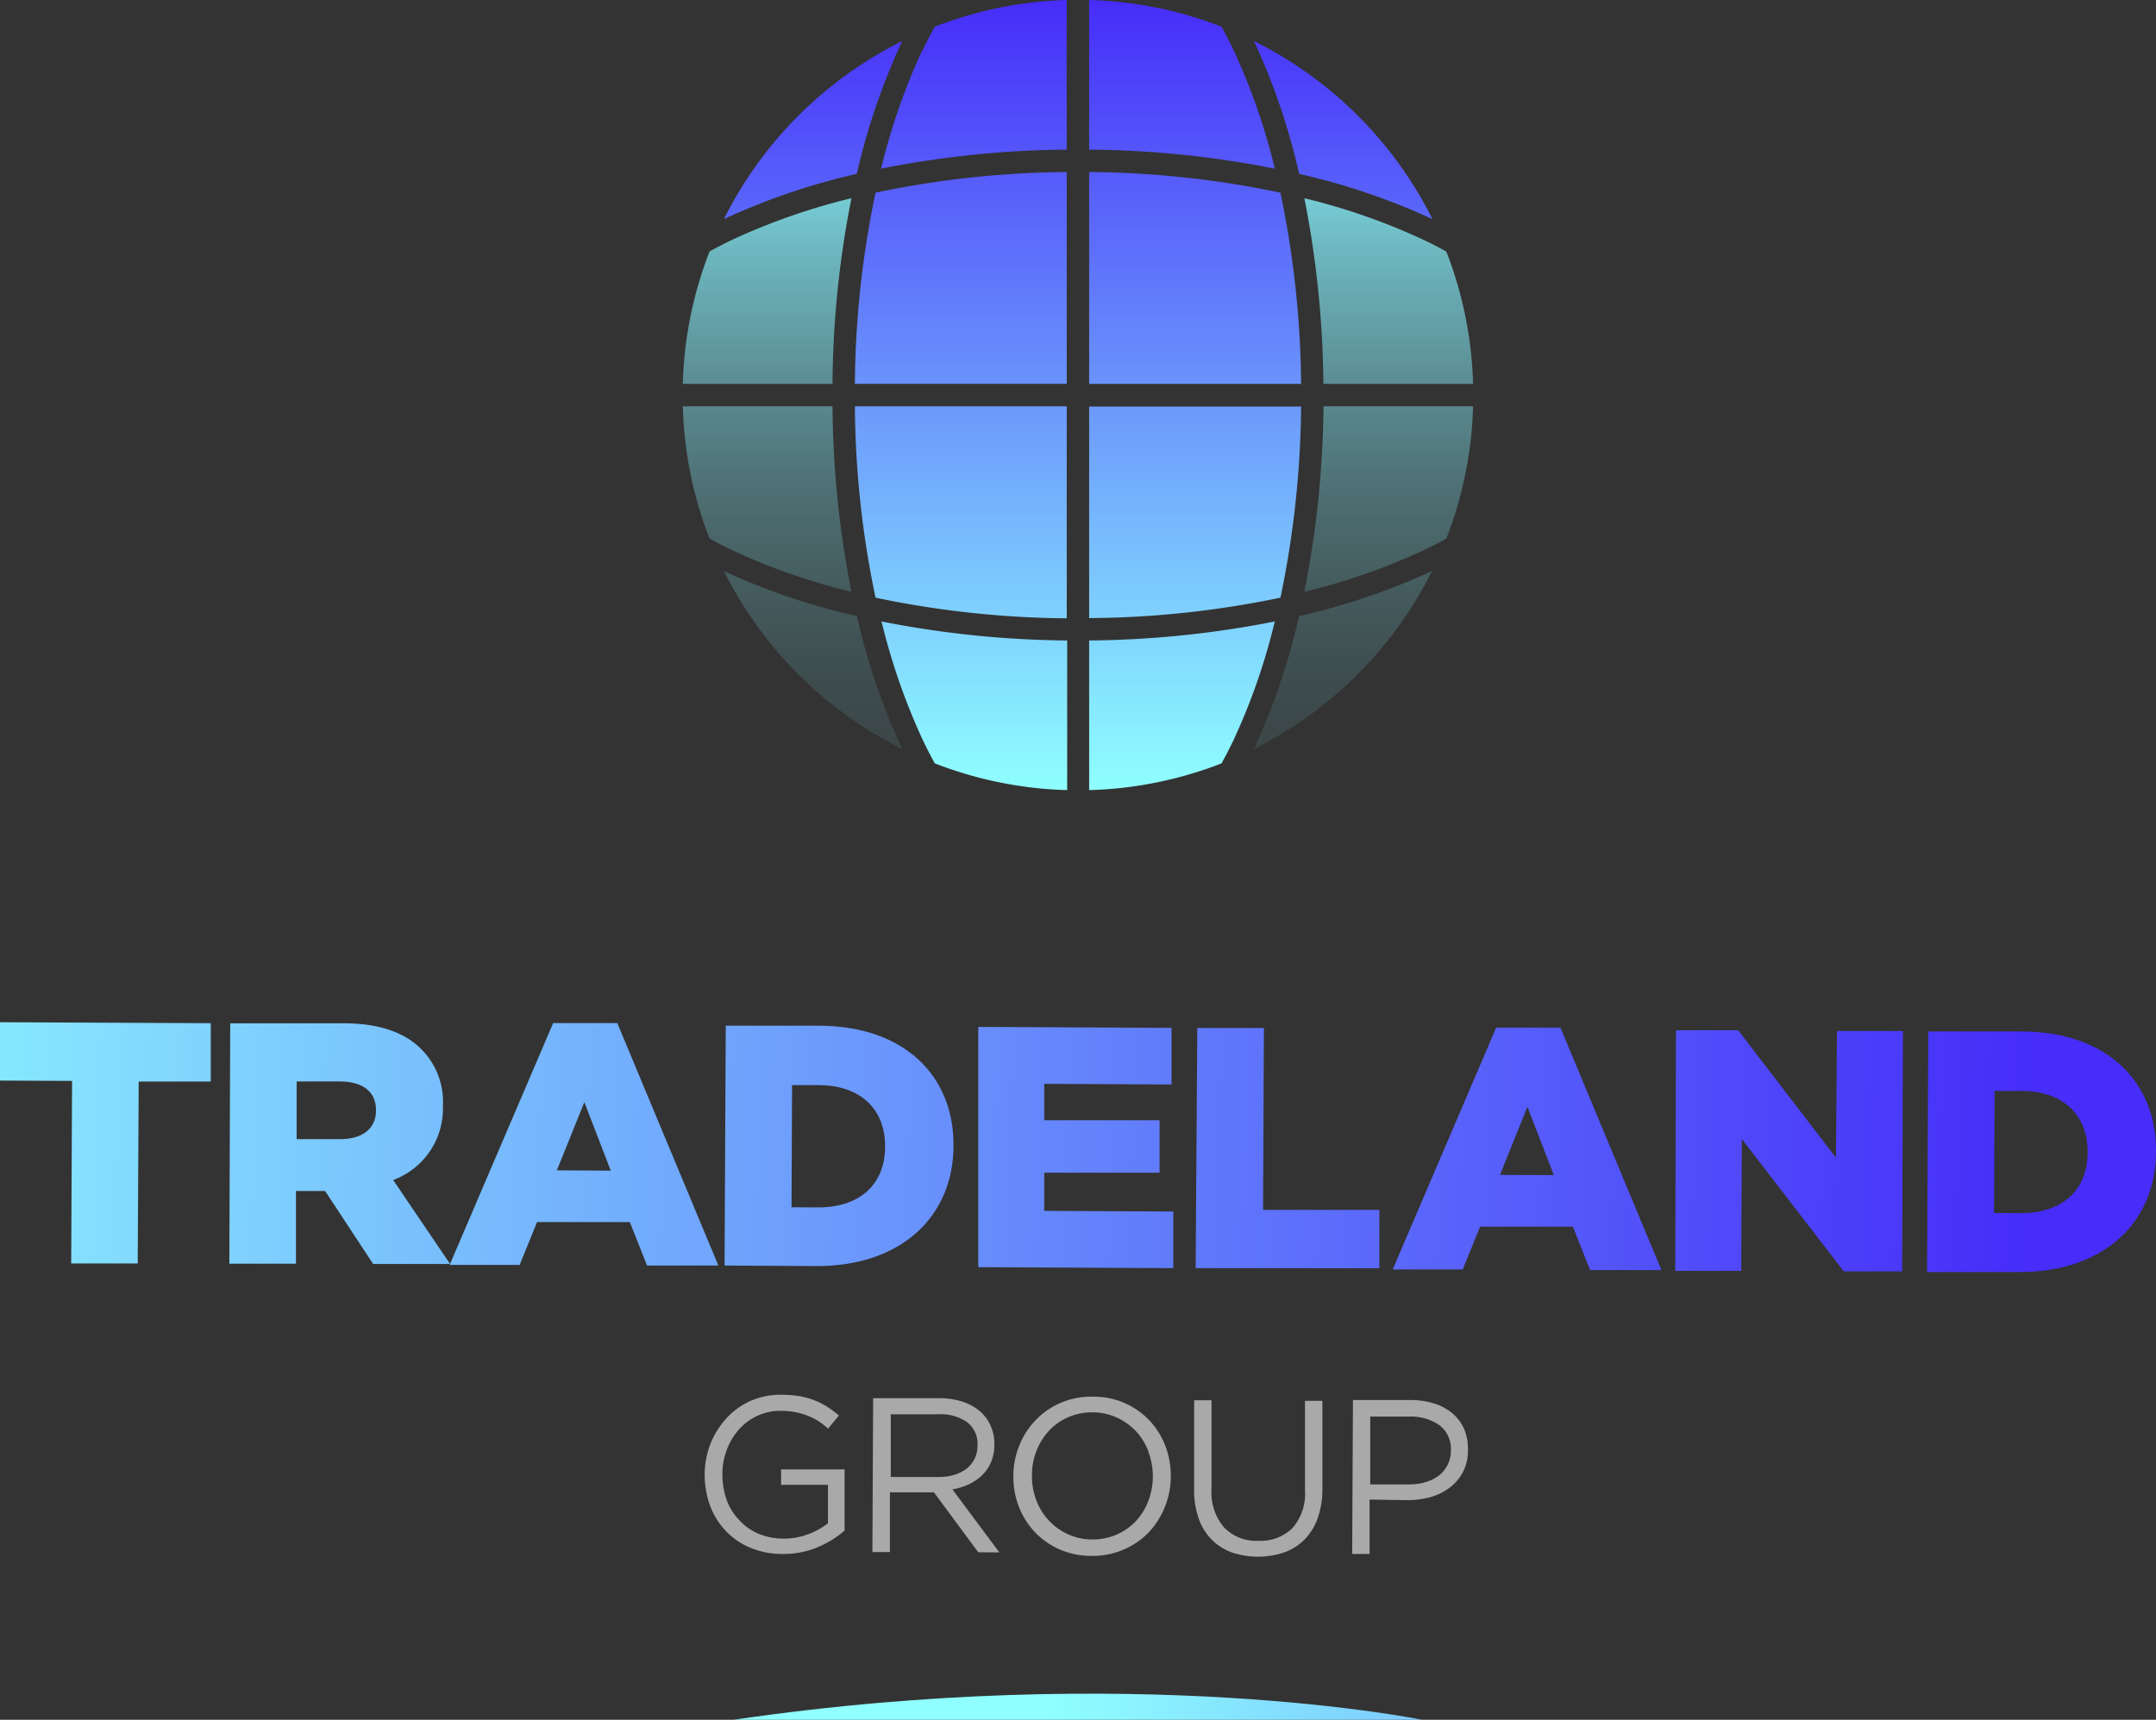
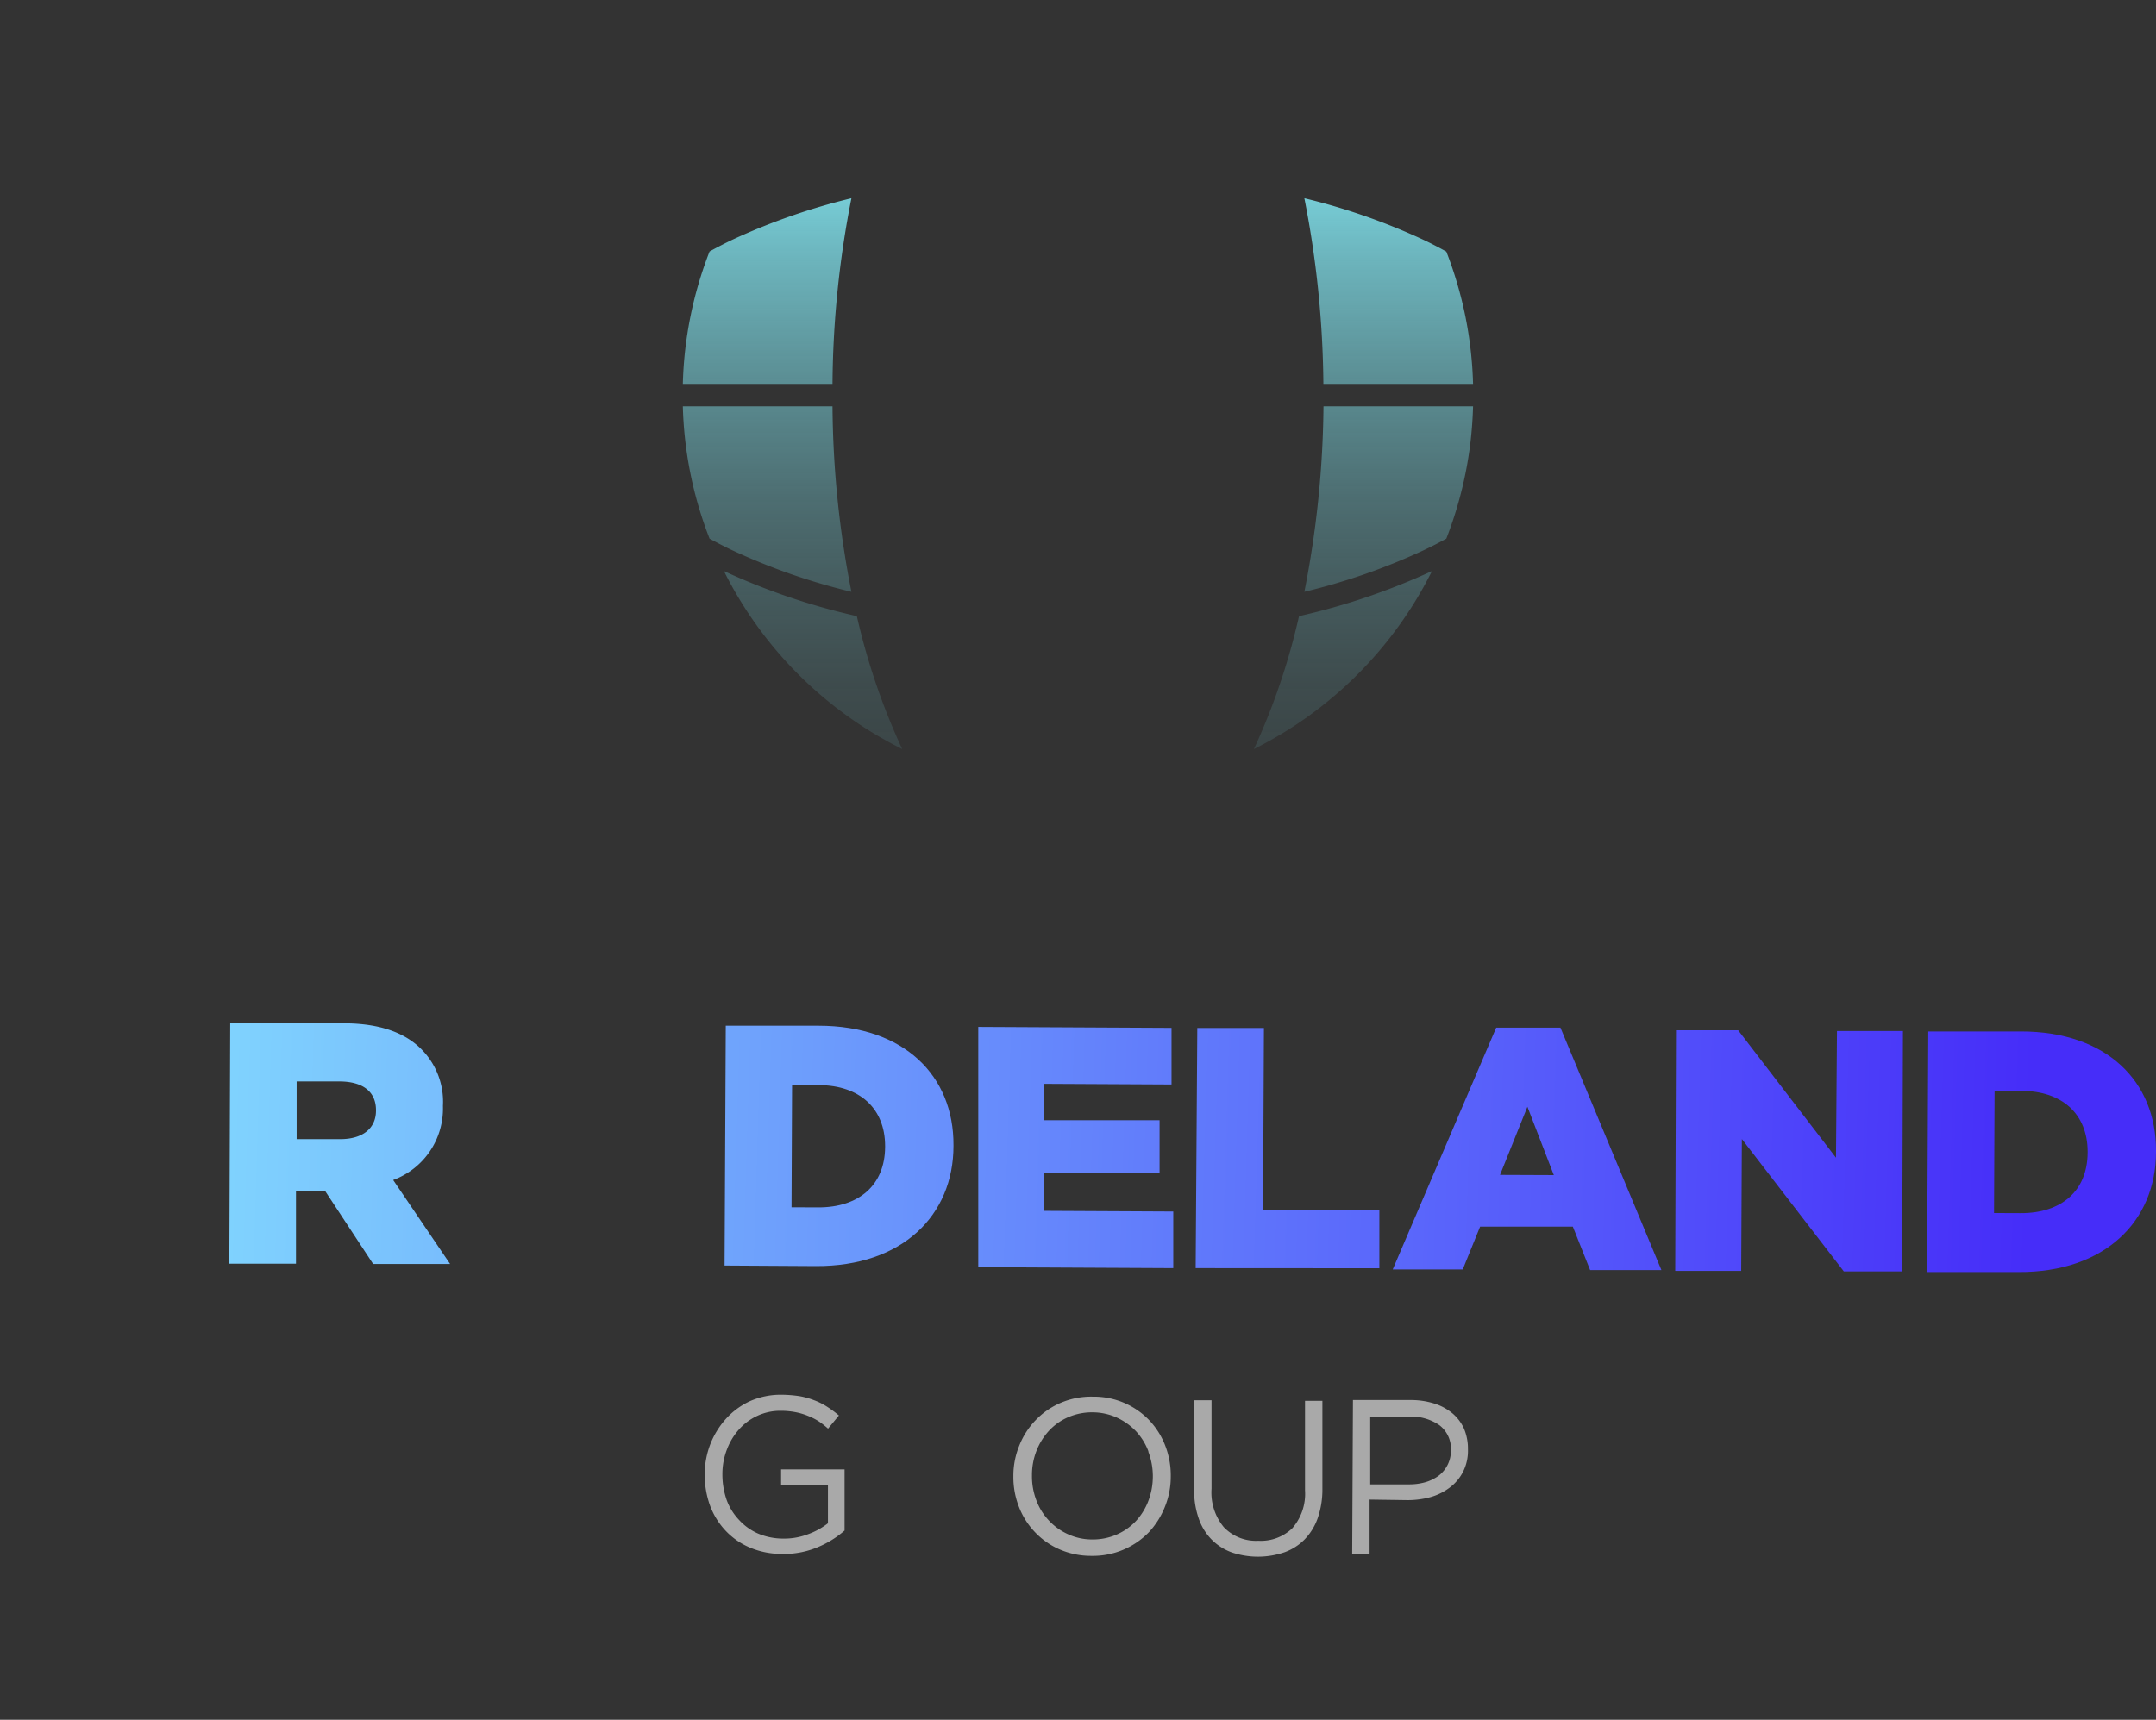
<svg xmlns="http://www.w3.org/2000/svg" xmlns:xlink="http://www.w3.org/1999/xlink" viewBox="0 0 198.35 158.26">
  <rect x="0" y="0" width="198.35" height="158.26" fill="#333333" stroke="none" />
  <defs>
    <style>.cls-1{fill:url(#Degradado_sin_nombre_5);}.cls-2{fill:url(#Degradado_sin_nombre_5-2);}.cls-3{fill:url(#Degradado_sin_nombre_5-3);}.cls-4{fill:url(#Degradado_sin_nombre_5-4);}.cls-5{fill:url(#Degradado_sin_nombre_5-5);}.cls-6{fill:url(#Degradado_sin_nombre_5-6);}.cls-7{fill:url(#Degradado_sin_nombre_5-7);}.cls-8{fill:url(#Degradado_sin_nombre_5-8);}.cls-9{fill:url(#Degradado_sin_nombre_5-9);}.cls-10{fill:#a9a9a9;}.cls-11{fill:url(#Degradado_sin_nombre_5-10);}.cls-12{fill:url(#Nueva_muestra_de_degradado_1);}.cls-13{fill:url(#Degradado_sin_nombre_4);}</style>
    <linearGradient id="Degradado_sin_nombre_5" x1="-123.83" y1="107.89" x2="144.32" y2="114.83" gradientTransform="translate(36.95 -5.19) rotate(0.29)" gradientUnits="userSpaceOnUse">
      <stop offset="0.24" stop-color="#8fffff" />
      <stop offset="1" stop-color="#462df9" />
    </linearGradient>
    <linearGradient id="Degradado_sin_nombre_5-2" x1="-123.16" y1="107.55" x2="144.99" y2="114.5" xlink:href="#Degradado_sin_nombre_5" />
    <linearGradient id="Degradado_sin_nombre_5-3" x1="-121.82" y1="106.92" x2="146.33" y2="113.86" xlink:href="#Degradado_sin_nombre_5" />
    <linearGradient id="Degradado_sin_nombre_5-4" x1="-121.81" y1="106.43" x2="146.34" y2="113.37" xlink:href="#Degradado_sin_nombre_5" />
    <linearGradient id="Degradado_sin_nombre_5-5" x1="-121.13" y1="105.72" x2="147.02" y2="112.67" xlink:href="#Degradado_sin_nombre_5" />
    <linearGradient id="Degradado_sin_nombre_5-6" x1="-120.46" y1="105.37" x2="147.69" y2="112.31" xlink:href="#Degradado_sin_nombre_5" />
    <linearGradient id="Degradado_sin_nombre_5-7" x1="-118.46" y1="104.74" x2="149.68" y2="111.68" xlink:href="#Degradado_sin_nombre_5" />
    <linearGradient id="Degradado_sin_nombre_5-8" x1="-117.79" y1="104.09" x2="150.36" y2="111.03" xlink:href="#Degradado_sin_nombre_5" />
    <linearGradient id="Degradado_sin_nombre_5-9" x1="-117.78" y1="103.65" x2="150.37" y2="110.59" xlink:href="#Degradado_sin_nombre_5" />
    <linearGradient id="Degradado_sin_nombre_5-10" x1="53.14" y1="157.06" x2="233.83" y2="157.06" gradientTransform="matrix(1, 0, 0, 1, 0, 0)" xlink:href="#Degradado_sin_nombre_5" />
    <linearGradient id="Nueva_muestra_de_degradado_1" x1="99.17" y1="72.71" x2="99.17" gradientUnits="userSpaceOnUse">
      <stop offset="0" stop-color="#8fffff" />
      <stop offset="1" stop-color="#462df9" />
    </linearGradient>
    <linearGradient id="Degradado_sin_nombre_4" x1="99.17" y1="18.24" x2="99.17" y2="68.93" gradientUnits="userSpaceOnUse">
      <stop offset="0" stop-color="#87f1fd" stop-opacity="0.8" />
      <stop offset="0.11" stop-color="#87f1fd" stop-opacity="0.68" />
      <stop offset="0.33" stop-color="#87f1fd" stop-opacity="0.48" />
      <stop offset="0.54" stop-color="#88f2fe" stop-opacity="0.31" />
      <stop offset="0.73" stop-color="#88f2fe" stop-opacity="0.2" />
      <stop offset="0.88" stop-color="#88f2fe" stop-opacity="0.13" />
      <stop offset="1" stop-color="#88f2fe" stop-opacity="0.1" />
    </linearGradient>
  </defs>
  <title>Tradeland Group</title>
  <g id="Layer_2" data-name="Layer 2">
    <g id="Capa_2" data-name="Capa 2">
-       <path class="cls-1" d="M6.63,99.47,0,99.44l0-5.37,19.39.09,0,5.37-6.63,0-.09,16.74-6.12,0Z" />
      <path class="cls-2" d="M21.18,94.17l10.45,0c3.38,0,5.71.91,7.19,2.44a6.85,6.85,0,0,1,1.93,5.15v.07a7,7,0,0,1-4.58,6.76l5.24,7.73-7.08,0-4.42-6.72H27.23l0,6.69-6.13,0ZM31.3,104.83c2.08,0,3.28-1,3.29-2.6v-.07c0-1.73-1.25-2.62-3.3-2.64l-4,0,0,5.31Z" />
-       <path class="cls-3" d="M50.89,94.15l5.9,0,9.3,22.31-6.56,0-1.59-4-8.53,0-1.6,3.94-6.44,0Zm5.3,13.58-2.43-6.3-2.53,6.27Z" />
      <path class="cls-4" d="M66.77,94.39l8.53,0c7.89,0,12.45,4.61,12.42,11v.06c0,6.38-4.7,11.1-12.66,11.06l-8.4-.05Zm8.54,16.72c3.66,0,6.1-2,6.12-5.56v-.07c0-3.53-2.4-5.6-6.06-5.62h-2.5l-.05,11.24Z" />
      <path class="cls-5" d="M90,94.5l17.78.09,0,5.21-11.71-.06,0,3.35,10.61,0,0,4.83-10.61,0,0,3.51,11.87.06,0,5.21-17.94-.09Z" />
      <path class="cls-6" d="M110.15,94.6l6.13,0-.08,16.74,10.7,0,0,5.37L110,116.7Z" />
      <path class="cls-7" d="M137.65,94.57l5.91,0,9.29,22.31-6.56,0-1.59-4-8.53,0-1.6,3.94-6.44,0Zm5.3,13.57-2.43-6.29L138,108.12Z" />
      <path class="cls-8" d="M154.19,94.81l5.72,0,9,11.73L169,94.88l6.07,0L175,117l-5.37,0-9.38-12.18-.06,12.13-6.07,0Z" />
      <path class="cls-9" d="M177.4,94.92l8.53,0c7.89,0,12.45,4.61,12.42,11V106c0,6.38-4.7,11.1-12.66,11.06l-8.4,0Zm8.54,16.72c3.66,0,6.1-2,6.12-5.56V106c0-3.53-2.4-5.6-6.06-5.61l-2.5,0-.05,11.24Z" />
      <path class="cls-10" d="M75.23,142.38A7.92,7.92,0,0,1,72,143a7.5,7.5,0,0,1-3-.58,6.6,6.6,0,0,1-2.26-1.57,6.85,6.85,0,0,1-1.43-2.33,8.38,8.38,0,0,1-.48-2.86,7.77,7.77,0,0,1,.53-2.79,7.63,7.63,0,0,1,1.46-2.34A6.81,6.81,0,0,1,69,128.94a7,7,0,0,1,2.91-.59,11.46,11.46,0,0,1,1.63.13,7,7,0,0,1,1.37.38,6,6,0,0,1,1.19.6,10,10,0,0,1,1.08.8l-1,1.21a7.62,7.62,0,0,0-.84-.66,5.5,5.5,0,0,0-1-.51,6,6,0,0,0-1.13-.34,7.16,7.16,0,0,0-1.37-.13,5,5,0,0,0-2.16.46A5.09,5.09,0,0,0,68,131.53a5.87,5.87,0,0,0-1.12,1.85,6.3,6.3,0,0,0-.42,2.26,7.17,7.17,0,0,0,.38,2.36A5.29,5.29,0,0,0,68,139.88a5.14,5.14,0,0,0,1.75,1.25,5.94,5.94,0,0,0,2.33.46,6.15,6.15,0,0,0,2.28-.41,6.6,6.6,0,0,0,1.81-1l0-3.54-4.31,0v-1.42l5.84,0,0,5.63A8.93,8.93,0,0,1,75.23,142.38Z" />
-       <path class="cls-10" d="M90,142.85l-4.08-5.52-4.05,0,0,5.5H80.26l.07-14.16,6.09,0a6.93,6.93,0,0,1,2.11.31,4.92,4.92,0,0,1,1.6.87,3.83,3.83,0,0,1,1,1.34,4,4,0,0,1,.35,1.74,4.12,4.12,0,0,1-.29,1.58,3.6,3.6,0,0,1-.8,1.21,4.52,4.52,0,0,1-1.23.86,6,6,0,0,1-1.54.48l4.32,5.8ZM89,130.9a4.2,4.2,0,0,0-2.67-.75l-4.38,0,0,5.77,4.36,0a5.21,5.21,0,0,0,1.46-.19,3.71,3.71,0,0,0,1.16-.58,2.65,2.65,0,0,0,1-2.15A2.48,2.48,0,0,0,89,130.9Z" />
      <path class="cls-10" d="M107.18,138.64A7.46,7.46,0,0,1,105.7,141a7.17,7.17,0,0,1-5.25,2.18,7.27,7.27,0,0,1-3-.61,6.92,6.92,0,0,1-2.26-1.6,7,7,0,0,1-1.46-2.33,7.51,7.51,0,0,1-.5-2.8,7.31,7.31,0,0,1,.54-2.8,7.09,7.09,0,0,1,1.49-2.33,6.94,6.94,0,0,1,2.29-1.6,7.14,7.14,0,0,1,3-.58,7.05,7.05,0,0,1,5.21,2.2,7.1,7.1,0,0,1,1.45,2.33,7.57,7.57,0,0,1,.5,2.81A7.38,7.38,0,0,1,107.18,138.64Zm-1.52-5.06a5.65,5.65,0,0,0-1.15-1.87,5.76,5.76,0,0,0-1.77-1.26,5.47,5.47,0,0,0-2.23-.48,5.53,5.53,0,0,0-2.24.45,5.22,5.22,0,0,0-1.75,1.23,5.86,5.86,0,0,0-1.16,1.85,6.11,6.11,0,0,0-.42,2.27,6.2,6.2,0,0,0,.4,2.29,5.51,5.51,0,0,0,1.16,1.87,5.45,5.45,0,0,0,1.76,1.26,5.31,5.31,0,0,0,2.23.48,5.5,5.5,0,0,0,2.24-.45,5.37,5.37,0,0,0,1.76-1.23,5.73,5.73,0,0,0,1.15-1.85,6.4,6.4,0,0,0,0-4.56Z" />
      <path class="cls-10" d="M121.66,137a8.05,8.05,0,0,1-.44,2.73,5.34,5.34,0,0,1-1.21,1.95,4.93,4.93,0,0,1-1.87,1.18,7.55,7.55,0,0,1-4.82,0,5,5,0,0,1-1.85-1.18,5.08,5.08,0,0,1-1.19-1.94,7.72,7.72,0,0,1-.42-2.65l0-8.23h1.6l0,8.14a5,5,0,0,0,1.13,3.54,4.1,4.1,0,0,0,3.18,1.25,4.17,4.17,0,0,0,3.12-1.15,4.84,4.84,0,0,0,1.17-3.5l0-8.23h1.6Z" />
      <path class="cls-10" d="M134.6,135.44a4.19,4.19,0,0,1-1.22,1.45,5.34,5.34,0,0,1-1.77.88,7.92,7.92,0,0,1-2.15.28L126,138l0,5h-1.6l.07-14.16,5.3,0a7.13,7.13,0,0,1,2.18.32,4.87,4.87,0,0,1,1.67.9,4,4,0,0,1,1.07,1.42,4.75,4.75,0,0,1,.36,1.89A4.3,4.3,0,0,1,134.6,135.44Zm-2.18-4.29a4.6,4.6,0,0,0-2.77-.79l-3.59,0,0,6.24h3.51a5.43,5.43,0,0,0,1.6-.21,3.91,3.91,0,0,0,1.24-.63,2.89,2.89,0,0,0,.79-1,2.83,2.83,0,0,0,.28-1.28A2.72,2.72,0,0,0,132.42,131.15Z" />
-       <path class="cls-11" d="M130.83,158.26s-26.46-5.4-63.32,0Z" />
-       <path class="cls-12" d="M100.2,56.88A88.54,88.54,0,0,0,117.8,55a89.27,89.27,0,0,0,1.9-17.59H100.2Zm0-41.05v19.5h19.5a89.29,89.29,0,0,0-1.9-17.6,88.54,88.54,0,0,0-17.6-1.9M78.65,35.32H98.14V15.83a88.52,88.52,0,0,0-17.59,1.9,87.79,87.79,0,0,0-1.9,17.59M100.2,72.71a36.2,36.2,0,0,0,12.18-2.46c.38-.69.75-1.4,1.11-2.16a57.64,57.64,0,0,0,3.79-10.9,91.59,91.59,0,0,1-17.08,1.75ZM83,3.78A36.5,36.5,0,0,0,66.6,20.16,61.4,61.4,0,0,1,78.82,16,62.14,62.14,0,0,1,83,3.78m48.78,16.38A36.47,36.47,0,0,0,115.37,3.78,61.28,61.28,0,0,1,119.52,16a61.5,61.5,0,0,1,12.23,4.15M113.49,4.62c-.36-.76-.73-1.47-1.11-2.16A36.2,36.2,0,0,0,100.2,0V13.77a90.75,90.75,0,0,1,17.08,1.75,57.64,57.64,0,0,0-3.79-10.9m-28.64,0a59.07,59.07,0,0,0-3.79,10.9,90.75,90.75,0,0,1,17.08-1.75V0A36.2,36.2,0,0,0,86,2.46c-.38.69-.75,1.4-1.11,2.16m0,63.47q.54,1.13,1.11,2.16a36.3,36.3,0,0,0,12.18,2.46V58.94a91.59,91.59,0,0,1-17.08-1.75,59.07,59.07,0,0,0,3.79,10.9M80.55,55a88.52,88.52,0,0,0,17.59,1.9V37.39H78.65A87.87,87.87,0,0,0,80.55,55" />
      <path class="cls-13" d="M78.33,18.24a90.8,90.8,0,0,0-1.74,17.09H62.82a36.07,36.07,0,0,1,2.46-12.19c.69-.38,1.4-.75,2.16-1.11a59.22,59.22,0,0,1,10.89-3.79m0,36.22a90.67,90.67,0,0,1-1.74-17.07H62.82a36.06,36.06,0,0,0,2.46,12.18c.69.37,1.4.75,2.16,1.1a57.78,57.78,0,0,0,10.89,3.79M120,18.24a91.7,91.7,0,0,1,1.75,17.09h13.77a36.2,36.2,0,0,0-2.46-12.18c-.69-.38-1.41-.76-2.16-1.11a58.59,58.59,0,0,0-10.9-3.8m-4.64,50.69a36.52,36.52,0,0,0,16.38-16.38,61.5,61.5,0,0,1-12.23,4.15,61.5,61.5,0,0,1-4.15,12.23M66.6,52.55A36.5,36.5,0,0,0,83,68.93,61.5,61.5,0,0,1,78.83,56.7,61.06,61.06,0,0,1,66.6,52.55m55.16-15.16A91.48,91.48,0,0,1,120,54.46a57.88,57.88,0,0,0,10.9-3.79c.75-.35,1.47-.72,2.16-1.1a36.53,36.53,0,0,0,2.23-8.93c.12-1.07.2-2.15.23-3.25Z" />
    </g>
  </g>
</svg>